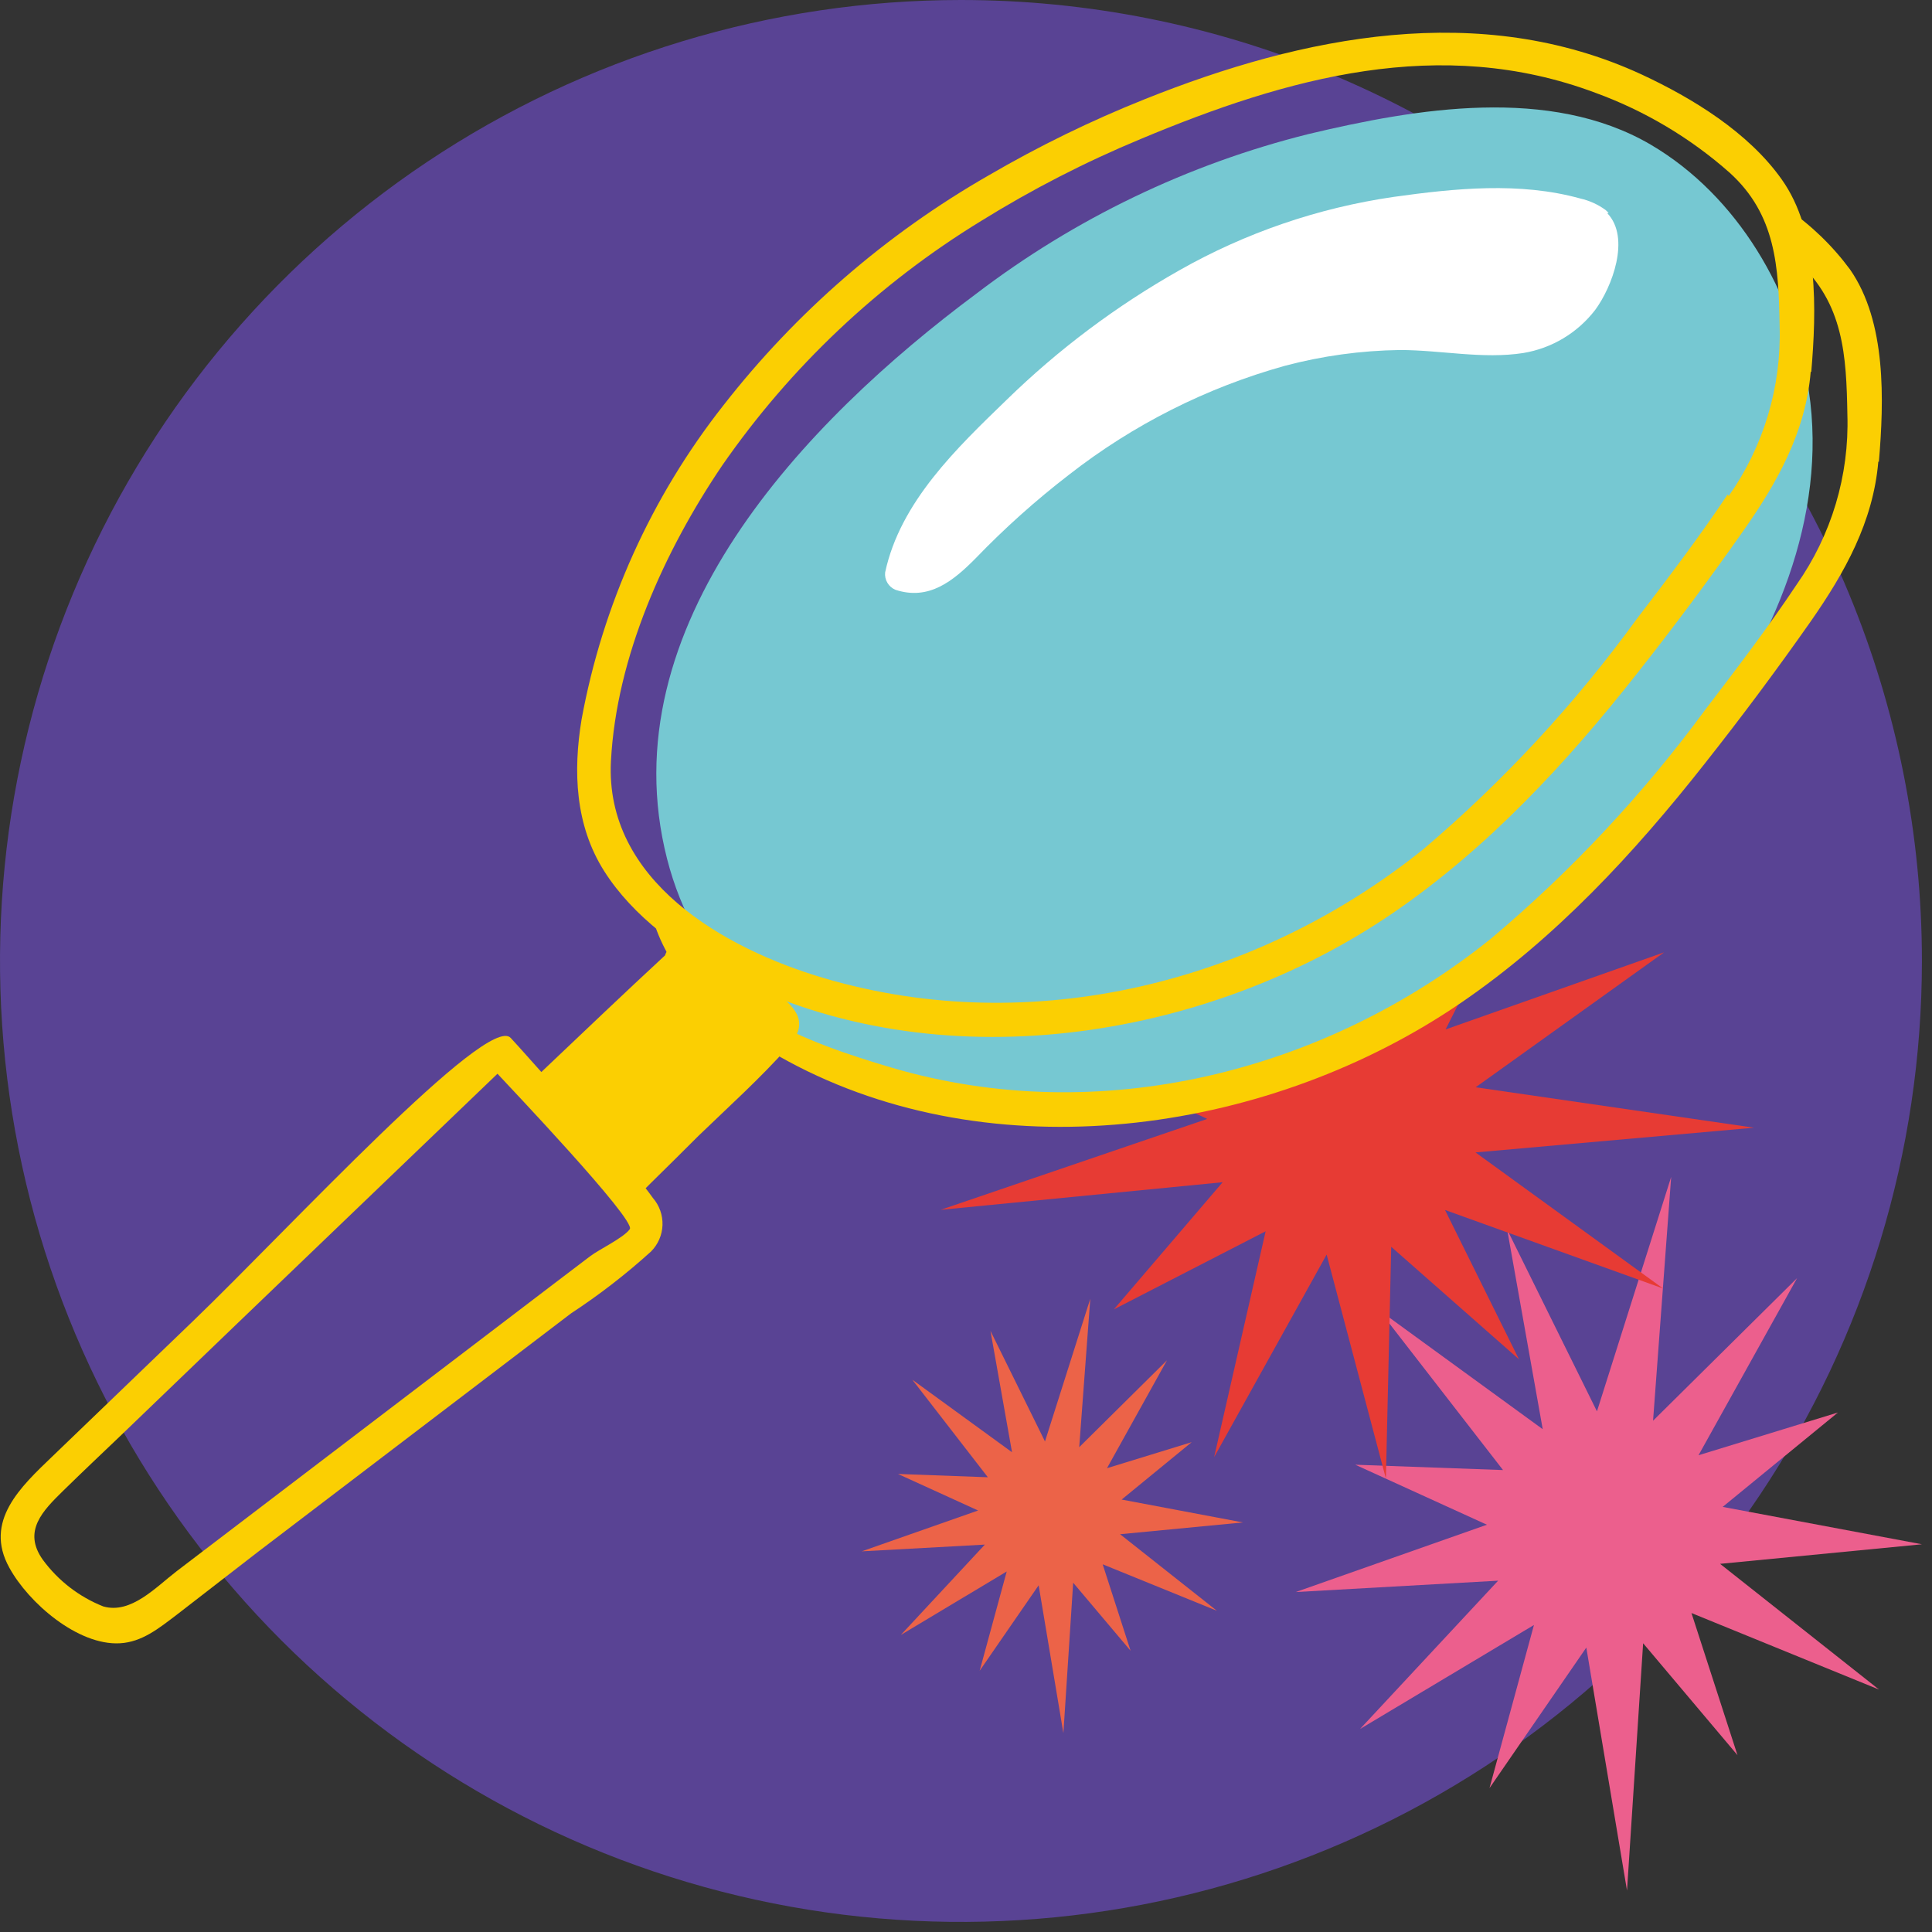
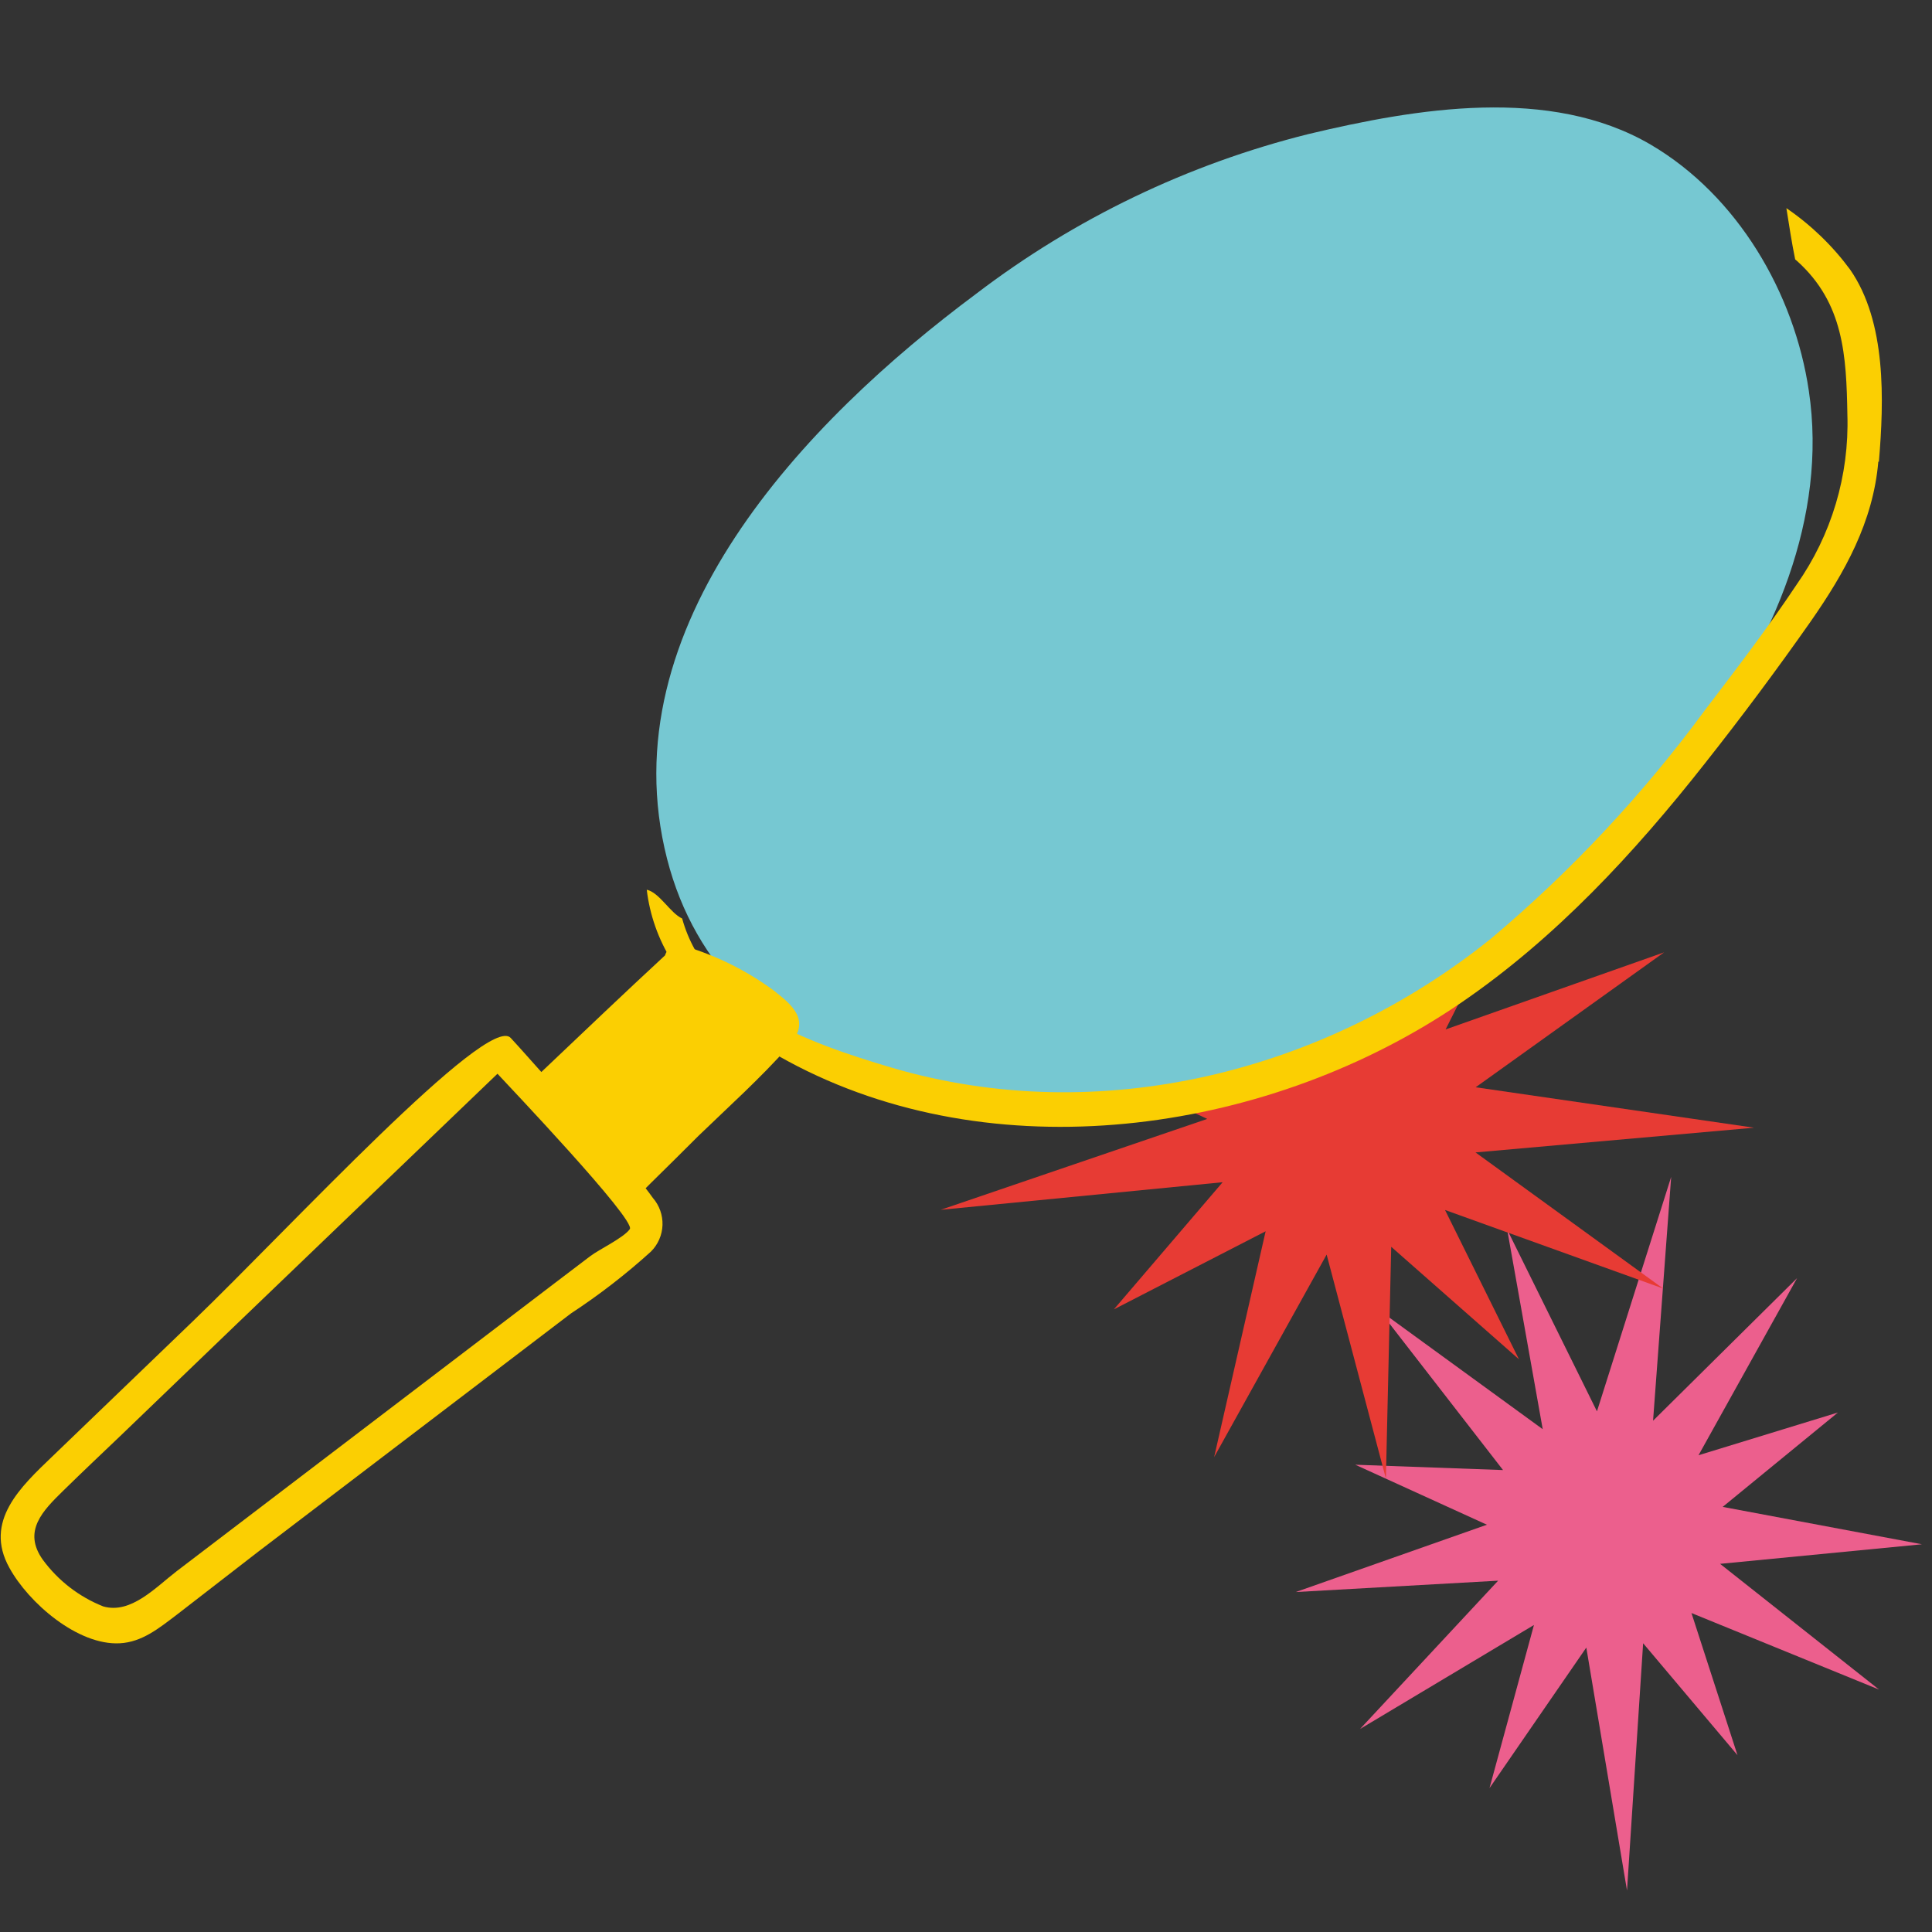
<svg xmlns="http://www.w3.org/2000/svg" width="108" height="108" viewBox="0 0 108 108" fill="none">
  <rect x="0" y="0" width="108" height="108" fill="#333333" stroke="none" />
  <g id="underlying-cause-of-ad-icon">
    <g id="Layer 6">
-       <path id="Vector" d="M107.436 53.742C107.431 64.366 104.277 74.749 98.371 83.58C92.466 92.41 84.075 99.292 74.258 103.354C64.442 107.416 53.642 108.476 43.223 106.401C32.805 104.326 23.235 99.207 15.725 91.694C8.215 84.18 3.101 74.609 1.03 64.189C-1.04 53.769 0.025 42.97 4.091 33.156C8.158 23.341 15.043 14.953 23.876 9.051C32.71 3.15 43.095 1.07133e-06 53.718 0C60.772 0 67.758 1.389 74.275 4.089C80.793 6.789 86.714 10.745 91.703 15.734C96.691 20.722 100.647 26.644 103.347 33.161C106.047 39.678 107.436 46.664 107.436 53.718" fill="#594394" />
      <path id="Vector_2" d="M102.741 78.96L96.299 84.236L107.437 86.326L96.154 87.42L105.04 94.448L94.554 90.17L97.127 98.115L91.852 91.859L90.951 105.683L88.676 92.1L83.264 99.957L85.749 90.838L76.026 96.652L83.746 88.361L72.432 88.996L83.119 85.233L75.761 81.879L84.02 82.177L77.08 73.227L86.239 79.893L84.253 68.739L89.271 78.896L93.42 65.788L92.407 79.419L100.457 71.449L94.948 81.349L102.741 78.96Z" fill="#EC5F8D" />
-       <path id="Vector_3" d="M66.617 80.618L62.701 83.826L69.48 85.105L62.613 85.764L68.025 90.043L61.64 87.445L63.2 92.278L59.991 88.475L59.444 96.886L58.061 88.619L54.764 93.396L56.276 87.847L50.357 91.394L55.054 86.344L48.17 86.721L54.676 84.438L50.196 82.395L55.222 82.58L51.001 77.128L56.573 81.181L55.367 74.394L58.415 80.578L60.948 72.6L60.329 80.899L65.234 76.042L61.881 82.073L66.617 80.618Z" fill="#EC6348" />
      <path id="Vector_4" d="M84.911 75.986L77.77 69.697L77.473 82.652L74.16 70.132L67.871 81.454L70.75 68.829L62.266 73.195L68.346 66.087L52.584 67.63L67.485 62.548L57.626 57.9L68.37 59.018L60.006 49.119L70.79 56.292L67.992 43.65L74.2 55.013L76.628 46.095L77.819 55.464L86.632 45.974L80.81 57.546L93.025 53.236L82.491 60.779L98.051 63.039L82.483 64.422L92.969 72.029L80.778 67.639L84.911 75.986Z" fill="#E73B34" />
      <path id="Vector_5" d="M101.115 21.849C100.311 16.389 97.135 10.936 92.27 8.082C86.641 4.793 79.17 6.055 73.139 7.495C66.407 9.176 60.088 12.213 54.571 16.421C45.017 23.529 33.976 35.029 37.289 48.008C40.433 60.312 54.812 63.368 65.716 60.955C77.312 58.398 87.855 50.927 94.939 41.478C99.105 35.922 102.177 28.933 101.115 21.849Z" fill="#76C8D2" />
-       <path id="Vector_6" d="M89.921 11.894L89.745 11.733C89.326 11.429 88.85 11.213 88.345 11.098C84.96 10.157 81.325 10.527 77.891 11.009C73.683 11.622 69.625 13.013 65.925 15.111C62.41 17.097 59.166 19.529 56.275 22.348C53.501 25.034 50.325 28.049 49.48 31.998C49.458 32.201 49.502 32.406 49.607 32.581C49.711 32.757 49.87 32.894 50.059 32.971C51.925 33.582 53.276 32.488 54.546 31.202C56.166 29.521 57.908 27.962 59.757 26.538C63.341 23.739 67.44 21.671 71.82 20.45C73.92 19.893 76.081 19.596 78.253 19.566C80.545 19.566 82.877 20.088 85.153 19.734C86.751 19.469 88.188 18.607 89.174 17.322C90.106 16.059 91.168 13.301 89.849 11.918" fill="white" />
-       <path id="Vector_7" d="M101.252 20.779C101.542 17.346 101.678 12.963 99.604 10.036C97.746 7.406 94.626 5.492 91.755 4.157C82.74 -4.44651e-05 72.841 2.002 64.003 5.541C60.985 6.745 58.061 8.173 55.254 9.811C49.523 13.096 44.486 17.466 40.425 22.677C36.404 27.792 33.688 33.809 32.512 40.208C32.03 43.119 32.151 46.127 33.767 48.684C35.383 51.241 38.101 53.195 40.787 54.578C52.383 60.521 67.373 58.205 77.851 51.048C83.159 47.421 87.581 42.645 91.522 37.635C93.564 35.051 95.532 32.41 97.424 29.714C99.346 26.988 100.931 24.165 101.22 20.788M96.572 27.647C94.964 30.059 93.227 32.335 91.482 34.619C88.043 39.351 84.053 43.657 79.596 47.446C70.3 54.94 57.675 58.101 46.079 54.683C40.449 53.026 33.799 49.215 34.153 42.54C34.458 36.71 37.144 30.791 40.369 26.023C44.191 20.509 49.121 15.853 54.844 12.352C57.691 10.585 60.676 9.052 63.77 7.768C71.957 4.342 80.521 1.938 89.182 5.187C91.94 6.192 94.485 7.706 96.684 9.65C99.282 11.998 99.427 14.933 99.483 18.23C99.588 21.621 98.59 24.954 96.636 27.727" fill="#FBCF02" />
      <path id="Vector_8" d="M105.031 25.813C105.32 22.379 105.457 17.997 103.422 15.069C102.436 13.733 101.232 12.572 99.86 11.636C100.013 12.593 100.158 13.558 100.351 14.499L100.471 14.603C103.069 16.951 103.213 19.886 103.27 23.183C103.378 26.573 102.382 29.906 100.431 32.681C98.823 35.093 97.086 37.369 95.341 39.653C91.872 44.376 87.856 48.671 83.375 52.447C74.079 59.942 61.453 63.102 49.849 59.684C45.105 58.277 39.5 56.291 38.133 51.345C37.465 51.04 36.862 49.89 36.154 49.737C36.322 51.148 36.8 52.505 37.553 53.709C39.162 56.299 41.888 58.221 44.582 59.604C56.17 65.547 71.168 63.231 81.646 56.074C86.953 52.455 91.376 47.67 95.317 42.66C97.359 40.076 99.327 37.436 101.219 34.739C103.125 32.005 104.709 29.183 104.999 25.805" fill="#FBCF02" />
      <path id="Vector_9" d="M43.409 55.488C41.859 54.316 40.11 53.434 38.247 52.882C38.142 52.841 38.031 52.822 37.919 52.826C37.807 52.83 37.697 52.858 37.596 52.907C37.495 52.956 37.406 53.026 37.334 53.112C37.262 53.197 37.208 53.297 37.177 53.405C34.765 55.641 32.947 57.377 30.261 59.927C29.69 59.291 29.128 58.648 28.549 58.021C27.262 56.621 16.132 68.708 10.809 73.831L2.936 81.406C1.167 83.103 -0.924 85.033 0.523 87.638C1.593 89.592 4.343 91.989 6.699 91.86C7.938 91.796 8.887 91.016 9.836 90.3L14.46 86.721L31.918 73.421C33.496 72.387 34.991 71.23 36.389 69.963C36.784 69.569 37.015 69.04 37.034 68.484C37.053 67.927 36.86 67.383 36.494 66.963C36.365 66.778 36.228 66.601 36.092 66.424L36.429 66.087C37.314 65.226 38.174 64.358 39.051 63.489C40.715 61.881 42.509 60.272 44.069 58.511C45.211 57.217 44.6 56.413 43.385 55.48M35.207 68.708C34.869 69.191 33.478 69.85 32.995 70.22L31.025 71.716L17.009 82.395L9.876 87.831C8.718 88.716 7.327 90.244 5.775 89.801C4.427 89.267 3.256 88.364 2.397 87.196C1.247 85.588 2.397 84.446 3.547 83.32C4.697 82.194 5.646 81.301 6.699 80.296L13.221 74.024L27.809 60.023C28.372 60.634 35.561 68.193 35.207 68.708Z" fill="#FBCF02" />
    </g>
  </g>
</svg>